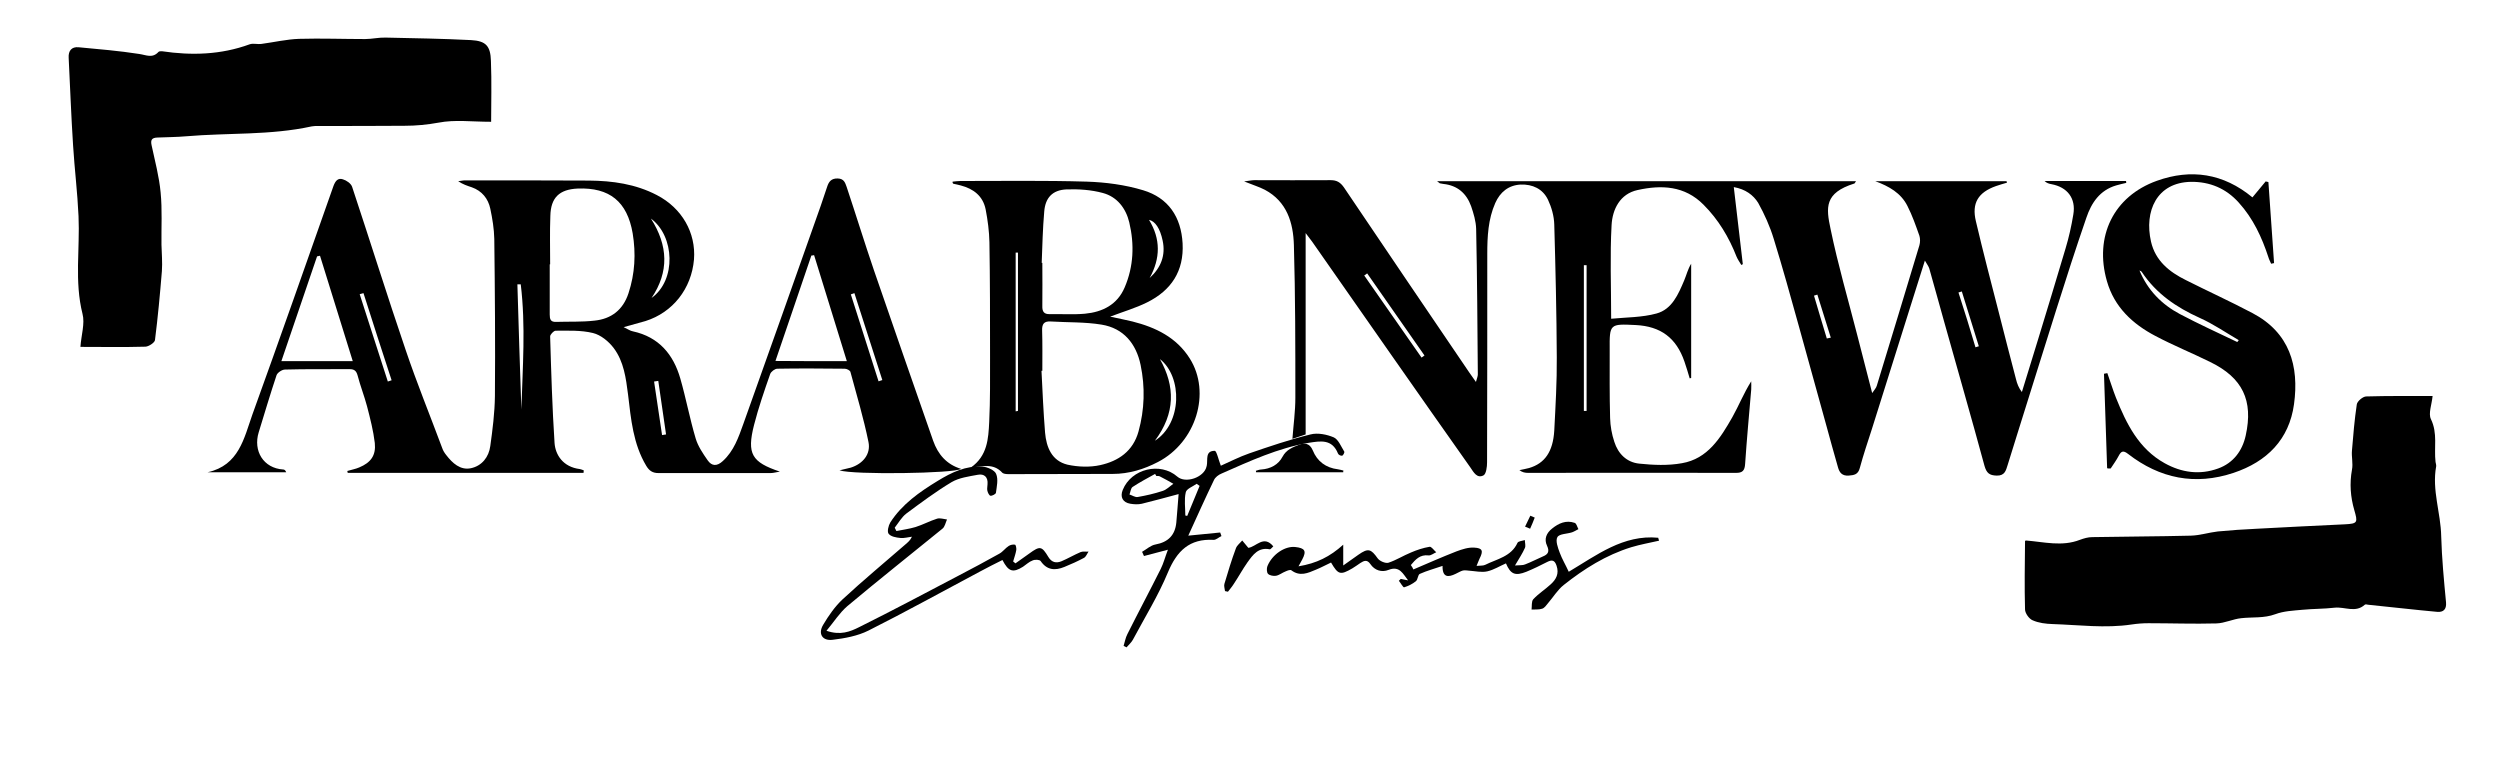
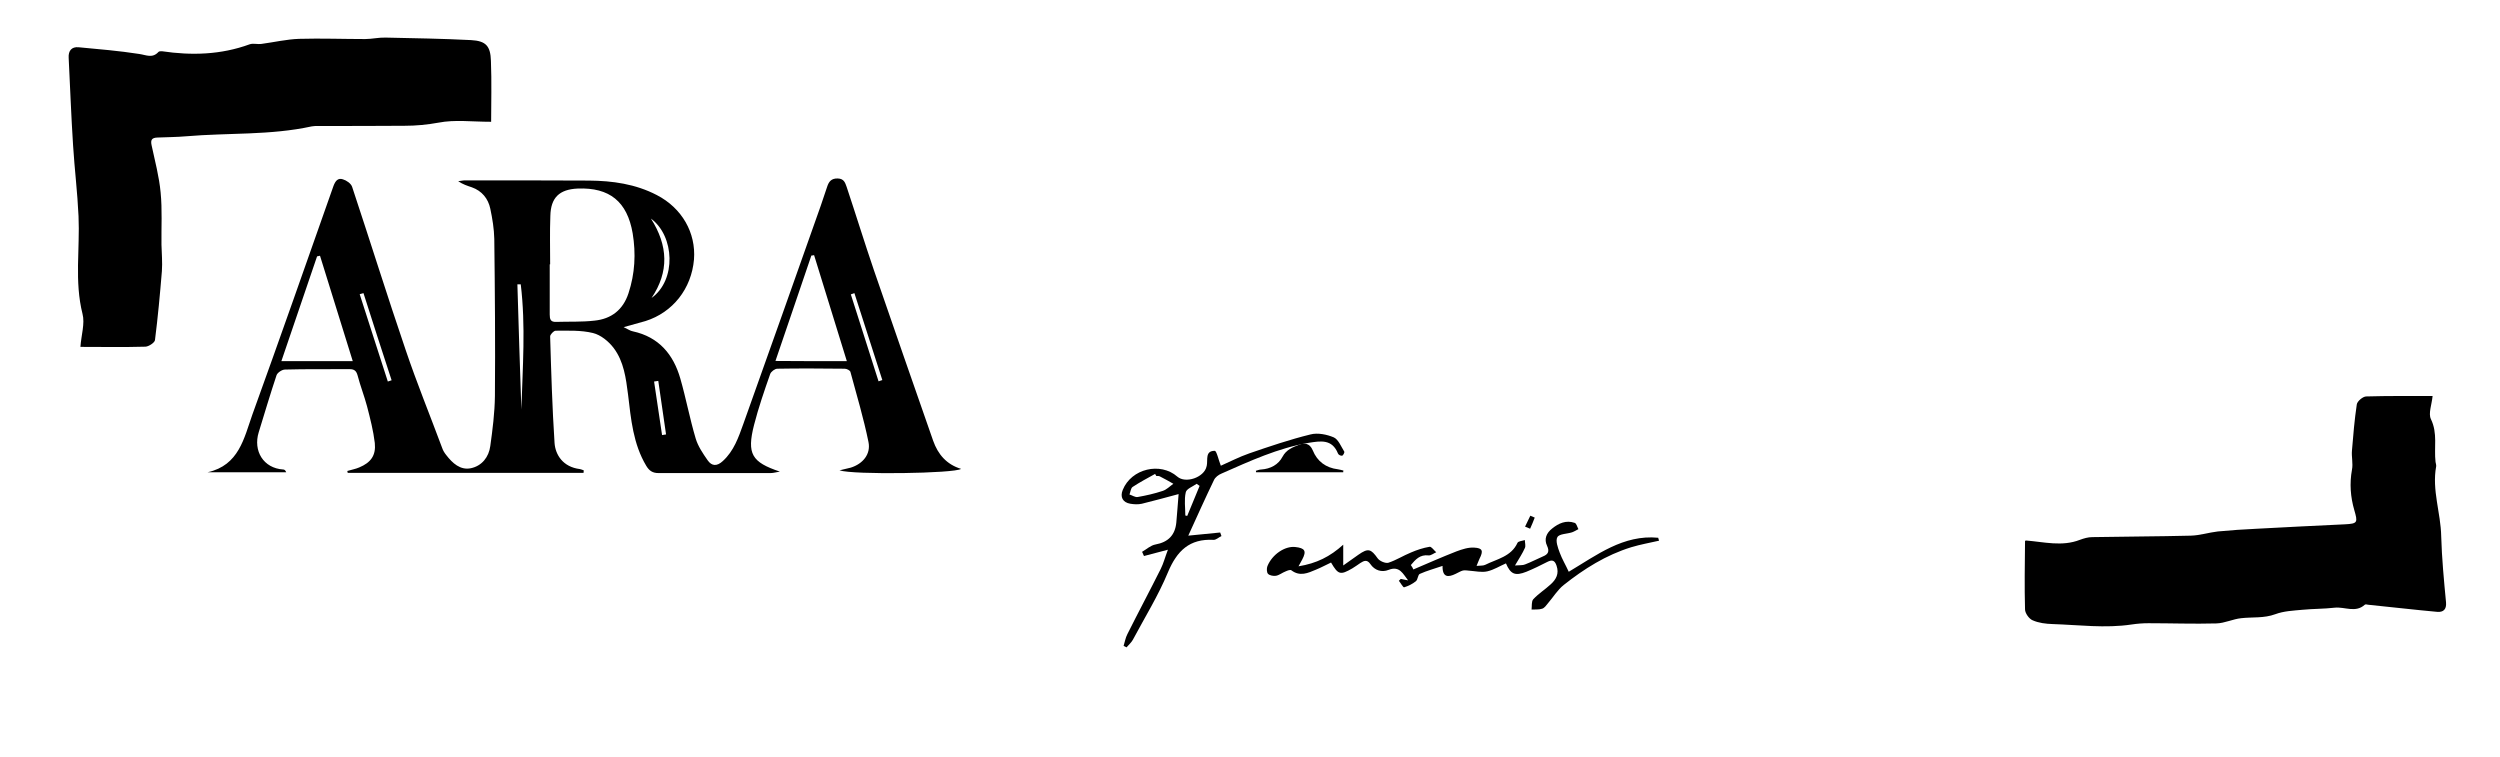
<svg xmlns="http://www.w3.org/2000/svg" version="1.1" id="Layer_1" x="0px" y="0px" viewBox="0 0 1190.6 360.5" style="enable-background:new 0 0 1190.6 360.5;" xml:space="preserve">
-   <path d="M825.7,89.1c1.5,12.8,2.9,24.7,4.3,36.7c-0.2,0.1-0.5,0.3-0.7,0.4c-0.8-1.3-1.7-2.6-2.3-4c-3.6-9.2-8.6-17.6-15.7-24.7  c-9-9.1-20.1-9.5-31.4-7c-8.4,1.8-12,9.2-12.4,16.7c-0.8,14.4-0.2,29-0.2,44.6c7.2-0.7,14.7-0.6,21.6-2.5c7.4-2,10.4-9.2,13.2-15.8  c1.1-2.6,1.7-5.3,3.3-7.9c0,18.1,0,36.3,0,54.4c-0.2,0.1-0.5,0.1-0.7,0.2c-0.8-2.7-1.6-5.4-2.5-8c-3.9-11.3-11.3-16.8-23.2-17.4  c-12.4-0.6-12.5-0.6-12.4,11.8c0,10.8-0.1,21.7,0.2,32.5c0.1,3.8,0.8,7.7,2,11.3c1.8,5.7,5.9,9.8,11.9,10.4c6.7,0.7,13.7,1,20.3-0.2  c12.3-2.1,18.4-12.1,24-21.9c3.1-5.5,5.4-11.4,9-17.1c0,1.3,0.1,2.6,0,3.9c-1,11.8-2.1,23.6-2.9,35.4c-0.2,3.2-1.2,4.4-4.6,4.3  c-32.9-0.1-65.9,0-98.8,0c-1.3,0-2.7-0.2-4.1-1.3c1.5-0.3,3.1-0.6,4.6-1c7.5-2.2,11.4-7.8,12-17.8c0.6-11.7,1.3-23.3,1.2-35  c-0.1-21.1-0.6-42.2-1.2-63.2c-0.1-4-1.3-8.2-3-11.8c-2.5-5.2-7.4-7.4-13-7.2c-5.8,0.3-9.8,3.6-12.1,8.8c-3.4,7.7-3.8,16-3.8,24.3  c0,33.1,0,66.1-0.1,99.2c0,2.1-0.4,5.5-1.7,6.2c-3.1,1.6-4.7-1.5-6.2-3.7C675,186.9,650,151,624.9,115.1c-0.8-1.1-1.6-2.1-3.1-4.1  c0,32.7,0,64.1,0,95.9c-1.9,0.6-4.1,1.4-6.3,2.1c0.5-6.7,1.4-13.1,1.4-19.6c0-24.2,0-48.5-0.7-72.7c-0.3-10.6-3.3-20.7-13.8-26.3  c-2.7-1.4-5.7-2.3-9.9-4c2.4-0.3,3.7-0.6,4.9-0.6c12.1,0,24.2,0.1,36.3,0c2.9,0,4.6,1,6.3,3.4c19.9,29.5,39.8,58.9,59.8,88.3  c0.8,1.2,1.7,2.4,3.1,4.4c0.5-1.8,0.9-2.7,0.9-3.6c-0.2-23.1-0.3-46.2-0.8-69.3c-0.1-3.6-1.2-7.3-2.4-10.8  c-2.2-6.1-6.5-9.9-13.2-10.6c-0.6-0.1-1.1-0.2-1.7-0.3c-0.2-0.1-0.4-0.3-1.3-1c66.8,0,133,0,199.5,0c-0.5,0.7-0.6,1.1-0.8,1.1  c-14.3,4.5-13.5,11.4-11.3,21.7c3.5,17,8.4,33.7,12.7,50.5c2.3,8.9,4.6,17.8,7.1,27.6c1-1.5,1.9-2.4,2.2-3.5  c6.8-22.3,13.6-44.6,20.3-66.9c0.4-1.4,0.4-3.2,0-4.5c-1.7-4.8-3.4-9.7-5.7-14.2c-3.1-6.2-8.8-9.4-15.3-11.8c20.8,0,41.6,0,62.5,0  c0.1,0.2,0.1,0.5,0.2,0.7c-1.7,0.5-3.5,1-5.2,1.6c-8.5,3-11.7,8.1-9.6,16.8c3.4,14.5,7.2,29,10.9,43.4c2.7,10.6,5.4,21.2,8.2,31.8  c0.5,2.1,1.3,4.2,2.8,6.1c2.5-8.2,5.1-16.5,7.6-24.7c4.4-14.5,8.9-29.1,13.2-43.7c1.6-5.3,2.8-10.7,3.7-16.2  c1.3-7.6-2.8-13-10.5-14.4c-1.1-0.2-2.2-0.5-3.2-1.5c12.9,0,25.9,0,38.8,0c0,0.3,0.1,0.6,0.1,0.9c-1.6,0.4-3.2,0.7-4.8,1.2  c-7.8,2.3-11.8,8.3-14.2,15.4c-5,14.5-9.7,29.1-14.3,43.7c-6.2,19.6-12.3,39.3-18.5,59c-1.6,5-3.1,10.1-4.7,15.1  c-0.8,2.5-1.3,5.1-5.2,5c-3.5-0.1-4.8-1.2-5.8-4.6c-6.2-22.9-12.8-45.7-19.2-68.6c-2.4-8.5-4.7-17-7.1-25.4c-0.3-1-1-1.9-2.1-3.8  c-2.4,7.5-4.4,13.9-6.4,20.3c-6.3,19.9-12.5,39.8-18.8,59.8c-2,6.2-4.1,12.4-5.8,18.7c-0.8,3.1-2.7,3.4-5.3,3.6  c-3.1,0.2-4.4-1.4-5.1-4c-1.9-6.7-3.8-13.4-5.6-20.1c-4.4-15.9-8.8-31.8-13.2-47.7c-3.8-13.7-7.6-27.4-11.8-41  c-1.8-5.9-4.4-11.7-7.4-17.1C835,92.9,831.3,90.1,825.7,89.1z M754.3,195.7c0.4,0,0.8,0,1.3,0c0-23.1,0-46.3,0-69.4  c-0.4,0-0.8,0-1.3,0C754.3,149.4,754.3,172.5,754.3,195.7z M677,170.3c0.5-0.3,1-0.7,1.4-1c-9.1-13-18.2-26.1-27.3-39.1  c-0.5,0.3-0.9,0.6-1.4,1C658.8,144.3,667.9,157.3,677,170.3z M940.8,165.4c0.5-0.2,1.1-0.3,1.6-0.5c-2.7-8.7-5.4-17.4-8.1-26.1  c-0.5,0.2-1.1,0.3-1.6,0.5C935.5,147.9,938.2,156.6,940.8,165.4z M870,161.2c0.6-0.1,1.2-0.3,1.9-0.4c-2.1-6.8-4.3-13.7-6.4-20.5  c-0.5,0.2-1,0.3-1.6,0.5C865.9,147.5,867.9,154.4,870,161.2z" />
  <path d="M277.9,225.2c-37.4,0-74.9,0-112.3,0c-0.1-0.3-0.1-0.6-0.2-0.9c1.9-0.6,3.9-0.9,5.7-1.7c5.5-2.3,8-5.7,7.4-11.6  c-0.7-5.9-2.2-11.7-3.7-17.5c-1.3-4.9-3.2-9.7-4.5-14.7c-0.6-2.2-1.6-3-3.8-3c-10.3,0.1-20.5-0.1-30.8,0.2c-1.4,0-3.6,1.5-4,2.7  c-3,9-5.7,18.1-8.5,27.2c-2.7,8.8,2.2,17.1,11.7,17.7c0.5,0,1,0.3,1.4,1.3c-12.5,0-25,0-37.4,0c14.9-3.3,17.3-16.2,21.3-27.5  c13.1-36.2,25.8-72.5,38.6-108.8c0.9-2.4,2.1-4,4.5-3.2c1.7,0.5,3.9,2,4.4,3.6c8.6,25.9,16.7,51.9,25.5,77.7  c5.3,15.7,11.6,31.1,17.4,46.7c0.4,1.2,1.1,2.3,1.9,3.3c3,3.9,6.7,7.3,11.7,6.3c5.3-1.1,8.6-5.3,9.3-10.6c1.1-7.9,2.1-15.8,2.2-23.8  c0.2-24.9,0-49.9-0.3-74.8c-0.1-4.8-0.9-9.7-1.9-14.4c-1-4.8-4-8.5-8.8-10.2c-2.1-0.7-4.3-1.4-6.5-2.9c1.1-0.1,2.2-0.4,3.3-0.4  c19.7,0,39.3,0,59,0.1c11.2,0.1,22.1,1.6,32.3,6.9c12,6.2,18.7,18,17.7,30.7c-1.2,13.9-10.1,25.2-23.1,29.3  c-3.1,0.9-6.2,1.7-10.4,2.9c2.1,1,3.2,1.8,4.4,2c12.4,2.7,19.3,11,22.6,22.5c2.7,9.4,4.5,19.1,7.3,28.5c1.1,3.7,3.4,7.1,5.7,10.4  c2,2.9,4.5,2.9,7.2,0.4c5.3-4.8,7.5-11.3,9.8-17.7c12.4-34.6,24.6-69.3,36.9-104c1-2.9,2-5.9,3-8.9c0.8-2.5,2-4.1,5.1-4  c3,0.1,3.5,2.1,4.2,4c4.4,13.2,8.5,26.5,13,39.7c9.3,27.1,18.8,54.2,28.2,81.2c2.3,6.5,6.4,11.3,13.3,13.4c-3,2.2-51.5,2.9-57.9,0.7  c2.4-0.6,3.9-0.9,5.4-1.3c5.7-1.8,9.6-6.4,8.4-12.2c-2.3-11.3-5.6-22.3-8.6-33.4c-0.2-0.7-1.7-1.5-2.7-1.5  c-10.7-0.1-21.4-0.2-32.1,0c-1.2,0-3,1.4-3.4,2.5c-2.8,8-5.6,16.1-7.7,24.3c-3.5,13.8-1.1,17.7,12.3,22.2c-1.5,0.2-3,0.7-4.4,0.7  c-17.8,0-35.6,0-53.4,0c-2.8,0-4.4-1.1-5.8-3.4c-6.3-10.5-7.3-22.3-8.7-34c-1-7.8-2-15.7-6.8-22.1c-2.4-3.2-6.2-6.3-9.9-7.2  c-5.7-1.4-11.9-1.1-17.8-1.1c-0.9,0-2.7,1.9-2.6,2.8c0.5,16.9,1,33.8,2.1,50.7c0.4,5.5,3.9,11.4,12.1,12.4c0.6,0.1,1.2,0.4,1.8,0.6  C278,224.6,277.9,224.9,277.9,225.2z M262,125.9c-0.1,0-0.1,0-0.2,0c0,8,0,15.9,0,23.9c0,2.2,0.4,3.6,3,3.5  c6.1-0.2,12.3,0.1,18.3-0.6c8-0.8,13.6-5.1,16.2-13c3.1-9.4,3.6-18.9,2-28.6c-2.6-15.1-11-21.9-26.2-21.3c-8.7,0.4-12.8,4.3-13,13  C261.8,110.6,262,118.3,262,125.9z M168,172c-5.3-17-10.4-33.6-15.6-50.2c-0.5,0.1-0.9,0.2-1.4,0.3c-5.6,16.5-11.2,33-17,49.9  C145.8,172,156.6,172,168,172z M403.3,172c-5.3-17.3-10.5-33.9-15.6-50.5c-0.4,0.1-0.8,0.2-1.3,0.2c-5.6,16.6-11.3,33.1-17.1,50.2  C381,172,391.7,172,403.3,172z M248.3,195c0.6-20,2.1-39.9-0.3-59.6c-0.5,0-1.1,0-1.6,0C247,155.3,247.6,175.2,248.3,195z   M310,104.1c8.2,12.9,8.7,25.3,0.3,37.8C322.2,133.4,321.3,112.4,310,104.1z M173.1,139.6c-0.6,0.2-1.2,0.3-1.8,0.5  c4.5,13.9,8.9,27.8,13.4,41.6c0.6-0.2,1.2-0.4,1.8-0.6C182,167.3,177.5,153.5,173.1,139.6z M418.4,181.6c0.6-0.2,1.2-0.4,1.8-0.6  c-4.4-13.8-8.9-27.6-13.3-41.4c-0.6,0.2-1.2,0.4-1.7,0.6C409.6,154,414,167.8,418.4,181.6z M313.5,181.4c-0.7,0.1-1.3,0.2-2,0.3  c1.3,8.5,2.5,17,3.8,25.5c0.6-0.1,1.3-0.2,1.9-0.3C316,198.5,314.7,189.9,313.5,181.4z" />
  <path d="M233.9,58c-9.1,0-17.3-1.1-25,0.4c-5.5,1-10.8,1.5-16.2,1.5C178.9,60,165.2,60,151.4,60c-1,0-2,0-3,0.2  c-19.7,4.3-39.8,3-59.7,4.7c-4.5,0.4-9.1,0.4-13.7,0.6c-2.6,0.1-3.4,1-2.8,3.7c1.6,7.5,3.6,14.9,4.3,22.5c0.8,8.2,0.3,16.5,0.4,24.8  c0.1,4.2,0.5,8.4,0.2,12.6c-0.9,11-1.9,21.9-3.3,32.9c-0.2,1.2-2.9,3-4.5,3.1c-10.3,0.3-20.7,0.1-31,0.1c0.4-5.7,2.2-11.1,1-15.7  c-3.9-15.5-1.2-31-1.9-46.5c-0.5-11.3-1.9-22.5-2.6-33.8c-0.9-13.9-1.4-27.8-2.1-41.7c-0.2-3.3,1.4-5.3,4.7-5  c9.6,0.9,19.3,1.7,28.9,3.2c3.4,0.5,6.3,2.2,9.2-1c0.3-0.3,1.1-0.3,1.6-0.3c14.2,2.1,28.1,1.7,41.8-3.3c1.7-0.6,3.8,0.1,5.7-0.2  c6-0.8,11.9-2.2,17.9-2.4c10.5-0.3,21,0.1,31.4,0.1c3.2,0,6.5-0.8,9.7-0.7c13.6,0.3,27.2,0.5,40.8,1.2c7,0.4,9.2,2.8,9.4,9.9  C234.2,39.1,233.9,49,233.9,58z" />
  <path d="M964.8,257.4c8.7,0.7,17.2,3,25.7-0.3c1.9-0.7,3.9-1.3,5.9-1.3c15.6-0.3,31.3-0.3,46.9-0.7c4.3-0.1,8.6-1.5,12.9-2  c6.2-0.6,12.4-1,18.7-1.3c13.9-0.8,27.9-1.4,41.8-2.1c6.2-0.3,6.2-0.9,4.5-6.8c-1.8-6.2-2.3-12.6-1.1-19.2c0.6-3-0.3-6.2,0-9.2  c0.6-7.3,1.2-14.6,2.3-21.9c0.2-1.5,2.9-3.8,4.5-3.8c10.5-0.3,21-0.2,31.6-0.2c-0.4,4.1-2.1,8.3-0.8,11c3.3,6.8,1.4,13.6,2.2,20.4  c0.1,0.7,0.4,1.4,0.3,2.1c-2.1,11.3,2.2,22.1,2.4,33.3c0.3,10.5,1.3,21,2.3,31.5c0.3,3.4-1.4,4.7-4.1,4.5c-11-1-22-2.3-33-3.4  c-0.5-0.1-1.3-0.3-1.6,0c-4.4,4-9.5,0.9-14.3,1.4c-5.1,0.6-10.3,0.5-15.4,1c-4.3,0.4-8.9,0.6-12.9,2.1c-5.4,2-10.8,1.3-16.2,1.9  c-4,0.4-7.9,2.4-11.9,2.5c-10.8,0.3-21.5-0.1-32.3-0.1c-2.7,0-5.3,0.2-8,0.6c-12.6,1.9-25.2,0.2-37.7-0.2c-3.2-0.1-6.6-0.5-9.5-1.8  c-1.7-0.7-3.6-3.4-3.6-5.2c-0.3-10.8-0.1-21.5,0-32.3C964.3,257.6,964.7,257.4,964.8,257.4z" />
-   <path d="M453.7,86.5c1.2-0.1,2.4-0.3,3.6-0.3c20.1,0,40.2-0.3,60.3,0.3c9,0.3,18.2,1.5,26.8,4.1c12,3.6,18.1,12.7,18.8,25.3  c0.7,13.2-5.4,22.4-16.9,28.1c-5.4,2.7-11.3,4.4-17.6,6.8c3.8,0.8,7.2,1.5,10.6,2.3c11.1,2.8,21,7.6,27.3,17.6  c10.3,16.3,3,39.9-15.1,49.3c-6.7,3.5-13.9,5.7-21.6,5.7c-16.5,0-33,0.1-49.6,0.1c-1.1,0-2.5-0.1-3.1-0.8c-4.2-4.5-9.3-2.9-14.9-2.3  c8-5.6,8.4-13.8,8.8-21.8c0.5-10.4,0.4-20.8,0.4-31.2c0-18.1,0-36.2-0.3-54.3c-0.1-5.2-0.8-10.5-1.8-15.7  c-1.3-6.4-5.8-9.8-11.9-11.4c-1.2-0.3-2.4-0.6-3.5-0.8C453.6,87.1,453.6,86.8,453.7,86.5z M496.4,176.6c-0.1,0-0.3,0-0.4,0  c0.5,9.8,0.9,19.6,1.7,29.4c0.6,7,3.2,13.5,10.7,15.3c5,1.1,10.7,1.3,15.6,0.2c8.6-1.9,15.6-6.6,18.2-16c2.9-10.5,3.2-21.1,1-31.7  c-2.1-10.1-8.1-17.5-18.6-19.2c-7.9-1.3-16.1-1-24.2-1.5c-3.2-0.2-4.2,1.2-4.1,4.3C496.5,163.7,496.4,170.2,496.4,176.6z   M496.1,125.2c0.1,0,0.2,0,0.3,0c0,6.8,0.1,13.7,0,20.5c-0.1,2.7,0.8,4,3.6,3.9c5.6-0.1,11.2,0.3,16.7-0.2  c8.4-0.8,15.4-4.3,18.9-12.5c4.3-10,4.7-20.5,2.2-31c-1.6-6.7-5.8-12.2-12.6-14c-5.5-1.5-11.5-1.9-17.3-1.7  c-6.7,0.3-10.1,4-10.6,10.6C496.6,108.9,496.4,117.1,496.1,125.2z M483.7,195.9c0.4-0.1,0.8-0.1,1.1-0.2c0-25.1,0-50.3,0-75.4  c-0.4,0-0.8,0-1.1,0C483.7,145.5,483.7,170.7,483.7,195.9z M550,209.9c13-8.3,13.2-30.4,2.4-38.9C559.7,184,559.8,196.8,550,209.9z   M547.5,132.4c5.4-4.9,7.7-10.8,6.2-17.8c-1.2-5.8-3.6-9.3-6.5-9.9C552.8,113.8,552.7,123,547.5,132.4z" />
-   <path d="M1003.5,223c-0.5-15-1-30-1.5-45c0.5-0.1,1.1-0.2,1.6-0.3c1.4,3.9,2.6,7.9,4.1,11.7c5,12.4,10.8,24.3,23.2,31.2  c8.1,4.5,16.7,5.7,25.5,2.5c7.2-2.6,11.5-8.4,13.1-15.7c3.7-16.7-1.5-27.5-16.9-35c-8.7-4.3-17.6-7.9-26.1-12.4  c-10.9-5.7-19.6-13.8-23.1-26.1c-6.1-21.2,3.1-40.4,23.8-47.8c16.2-5.8,31.6-3.6,45.5,7.9c2.1-2.6,4.2-5.1,6.3-7.6  c0.4,0.1,0.8,0.2,1.3,0.3c0.9,12.9,1.8,25.8,2.7,38.6c-0.5,0.1-0.9,0.2-1.4,0.3c-0.4-1-1-2-1.3-3.1c-3.1-9.5-7.3-18.5-14.1-26  c-6.1-6.8-13.8-10-22.8-9.9c-16.3,0.3-22.3,14-19,28.5c2.1,9.1,8.7,14.4,16.6,18.3c10.5,5.3,21.3,10.2,31.7,15.7  c17.7,9.3,22.3,25.2,19.8,43.4c-2.3,16.8-12.9,27.4-28.8,32.7c-18.3,6.1-35.1,2.7-50.2-9c-2.3-1.8-3.3-1.4-4.5,0.9  c-1.1,2.1-2.5,4-3.8,6C1004.5,223.2,1004,223.1,1003.5,223z M1065.5,162.9c0.2-0.3,0.4-0.6,0.7-0.9c-6.2-3.6-12.1-7.7-18.6-10.6  c-11.1-5-20.8-11.6-27.6-21.9c-0.2-0.3-0.7-0.5-1.1-0.7c3.9,9.4,10.6,16.2,19.3,20.8C1047.1,154.3,1056.3,158.5,1065.5,162.9z" />
  <path d="M639.7,224.9c-13.8,0-27.7,0-41.5,0c0-0.2-0.1-0.5-0.1-0.7c0.8-0.2,1.7-0.6,2.5-0.6c4.5-0.3,8.2-2.3,10.2-6.1  c1.8-3.4,4.9-4.5,7.9-5.7c2.4-0.9,5-0.9,6.5,2.7c2.1,5.2,6.2,8.3,12,9c0.9,0.1,1.7,0.4,2.6,0.6C639.7,224.4,639.7,224.6,639.7,224.9  z" />
  <g>
    <path d="M673.1,271.2c6.8-2.9,13.6-5.9,20.5-8.6c2.7-1,5.7-2,8.5-1.8c4,0.2,4.4,1.6,2.5,5.3c-0.4,0.8-0.7,1.8-1.4,3.4   c1.8-0.2,3.1,0,4.1-0.5c5.6-2.8,12.4-3.9,15.4-10.5c0.4-0.8,2.3-0.9,3.5-1.3c0,1.3,0.5,2.8,0,3.8c-1.1,2.5-2.7,4.9-4.7,8.3   c2.3-0.2,3.7,0,4.8-0.5c2.9-1.1,5.7-2.6,8.5-3.8c2.5-1,3.2-2.4,2-5c-1.6-3.3-0.3-6.2,2.4-8.3c3.1-2.5,6.6-4.1,10.7-2.7   c0.9,0.3,1.2,1.9,1.8,3c-1,0.5-1.9,1.1-3,1.5c-2.4,0.8-6.1,0.7-7,2.3c-1,1.7,0.2,5,1.1,7.4c1.1,3,2.8,5.8,4.3,9.1   c13.3-7.9,26-17.8,42.6-16.2c0.1,0.5,0.3,0.9,0.4,1.4c-4.4,1-8.9,1.8-13.2,3.1c-12,3.7-22.5,10.3-32.2,18c-2.9,2.3-5,5.8-7.5,8.7   c-0.8,1-1.7,2.3-2.8,2.6c-1.5,0.5-3.3,0.3-5,0.4c0.2-1.7-0.1-3.9,0.8-4.9c2.5-2.7,5.7-4.7,8.4-7.2c2.5-2.3,4-5,2.7-8.8   c-0.9-2.7-2.2-2.9-4.4-1.8c-3.3,1.7-6.6,3.3-10,4.7c-5.3,2.1-7.5,1.2-9.7-4c-3,1.3-5.8,3.1-8.9,3.8c-2.7,0.6-5.6-0.1-8.4-0.3   c-1.1-0.1-2.2-0.3-3.2-0.1c-1.2,0.3-2.3,1.1-3.5,1.6c-3.5,1.7-6.3,1.8-6.2-3.8c-4,1.4-7.5,2.3-10.8,3.8c-1,0.4-0.9,2.7-1.9,3.5   c-1.6,1.3-3.6,2.3-5.6,2.9c-0.5,0.1-1.6-2-2.5-3.1c0.3-0.3,0.6-0.6,0.9-0.9c1.2,0.2,2.3,0.5,3.5,0.7c-2.4-3-4-7.1-9.3-5   c-3.2,1.3-6.6,0.3-8.7-2.8c-1.5-2.2-3-1.6-4.7-0.5c-1.3,0.9-2.6,1.8-3.9,2.6c-5.7,3.3-6.7,3-10.1-2.8c-2.4,1.1-4.7,2.4-7.2,3.4   c-3.8,1.6-7.6,3.4-11.7,0.3c-0.5-0.4-1.8,0.1-2.7,0.5c-1.6,0.6-3,1.8-4.6,2.1c-1.2,0.2-3-0.1-3.8-0.9c-0.7-0.7-0.7-2.7-0.3-3.7   c2.3-5.6,8.3-9.6,13.2-9.1c4.7,0.5,5.5,1.9,3.4,5.9c-0.4,0.7-0.8,1.5-1.8,3.3c8.6-1.4,15-4.6,21.3-10.3c0,2.9,0,5.8,0,9.9   c3-2.1,5.1-3.6,7.2-5.1c4.7-3.3,6-2.8,9.2,1.7c0.9,1.3,3.7,2.5,5.1,2.1c3.7-1.2,7.1-3.4,10.8-4.9c2.8-1.2,5.8-2.2,8.8-2.7   c0.9-0.2,2.1,1.7,3.2,2.6c-1.2,0.5-2.5,1.6-3.6,1.5c-4.2-0.5-6.3,2-8.5,4.6C672.5,269.9,672.8,270.5,673.1,271.2z" />
-     <path d="M393.6,300.4c6.7,2.3,11.3,0.4,15.5-1.7c15.9-7.9,31.5-16.2,47.3-24.5c6.5-3.4,13.1-6.9,19.5-10.5c1.7-0.9,2.9-2.7,4.5-3.7   c0.8-0.5,2-0.8,3-0.6c0.4,0.1,0.7,1.7,0.6,2.5c-0.3,1.9-1,3.7-1.5,5.5c0.4,0.3,0.8,0.6,1.1,0.9c2.2-1.6,4.4-3.1,6.6-4.7   c5.1-3.7,5.9-3.6,9.1,1.7c1.6,2.6,3.7,3,6.2,2c3.1-1.3,6.1-3.1,9.2-4.4c1.1-0.4,2.5-0.1,3.7-0.2c-0.7,1-1.2,2.5-2.2,3   c-3,1.6-6.1,3-9.3,4.3c-4.4,1.8-8.3,1.6-11.3-2.8c-0.5-0.7-2.7-0.8-3.8-0.3c-1.7,0.6-3.1,2-4.6,3c-4.8,3-6.9,2.4-9.8-3.2   c-3.6,1.8-7.2,3.6-10.7,5.5c-17.7,9.4-35.2,19.1-53.1,28.1c-5.2,2.6-11.3,3.7-17.1,4.4c-4.9,0.6-7-2.9-4.5-7.1   c2.6-4.4,5.6-8.7,9.2-12.1c9.8-9.1,20.1-17.6,30.2-26.4c1-0.9,2.1-1.7,2.9-3.5c-1.8,0.2-3.7,0.8-5.5,0.6c-2-0.2-4.5-0.6-5.6-2   c-0.8-1-0.1-3.9,0.8-5.4c5.6-8.7,13.9-14.5,22.6-19.8c6.5-4,13.4-7.3,21.3-6.8c2.3,0.2,5.8,1.7,6.5,3.5c1.1,2.6,0.3,6-0.1,9   c-0.1,0.6-1.8,1.5-2.6,1.4c-0.6-0.1-1.3-1.5-1.5-2.5c-0.2-0.9,0.1-2,0.1-3c0.3-3.3-1.5-5.1-4.6-4.5c-4.3,0.8-8.9,1.4-12.5,3.5   c-7.5,4.5-14.6,9.8-21.6,15c-2.2,1.7-3.7,4.4-5.5,6.7c0.3,0.5,0.6,1.1,0.8,1.6c3-0.6,6.1-1,9.1-1.9c3.5-1.1,6.8-2.9,10.3-4   c1.4-0.4,3.1,0.2,4.7,0.4c-0.7,1.5-1,3.5-2.2,4.4c-15.1,12.3-30.4,24.4-45.3,36.9C399.8,291.9,397.2,296.1,393.6,300.4z" />
    <path d="M561.3,235.3c-6.8,1.8-12.1,3.3-17.5,4.6c-1.8,0.4-3.7,0.3-5.5,0c-3.6-0.6-5-3.2-3.6-6.6c4.1-10.1,17.9-13.4,26-6.3   c3.9,3.4,12.7,0.4,13.9-4.8c0-0.1,0-0.3,0.1-0.4c0.6-2.8-0.9-7.1,3.8-7.1c0.9,0,1.8,4.3,2.9,7.1c4.1-1.8,8.7-4.2,13.6-5.9   c9.6-3.3,19.3-6.6,29.1-9c3.4-0.9,7.8,0,11.1,1.4c2.2,1,3.5,4.4,5,6.8c0.2,0.3-0.5,1.8-1,1.9c-0.6,0.2-1.8-0.4-2-1   c-2.8-7-8.3-6-14-5.1c-14.6,2.5-28,8.7-41.4,14.6c-1.5,0.6-3.1,1.8-3.7,3.2c-4.1,8.5-8,17.2-12.2,26.4c5.4-0.5,10.3-1,15.2-1.5   c0.2,0.6,0.4,1.2,0.6,1.7c-1.3,0.6-2.6,1.9-3.8,1.8c-11.4-0.6-17.4,5.2-21.7,15.5c-4.6,11.1-11,21.4-16.7,32.1   c-0.7,1.3-2,2.4-3,3.6c-0.5-0.2-0.9-0.4-1.4-0.7c0.6-1.9,0.9-3.9,1.8-5.6c5.2-10.4,10.7-20.7,15.9-31.1c1.3-2.6,2-5.4,3.4-9.1   c-4.6,1.2-8,2.1-11.4,3c-0.3-0.7-0.6-1.3-0.9-2c2.1-1.2,4.1-3.1,6.4-3.5c6-1.1,9.3-4.4,9.9-10.4   C560.6,244.6,560.9,240.2,561.3,235.3z M550.7,226.7c-0.2-0.3-0.4-0.6-0.6-1c-3.6,2-7.2,3.9-10.7,6.2c-0.9,0.6-1,2.4-1.5,3.6   c1.3,0.4,2.7,1.4,3.9,1.2c4-0.7,8-1.6,11.9-2.9c1.9-0.6,3.4-2.2,5.1-3.4c-2.1-1.2-4.2-2.4-6.4-3.5   C551.9,226.6,551.2,226.7,550.7,226.7z M564.5,245.5c0.3,0.1,0.6,0.1,0.9,0.2c2-4.8,3.9-9.5,5.9-14.3c-0.5-0.3-0.9-0.7-1.4-1   c-1.8,1.3-4.9,2.4-5.2,4.1C563.9,238,564.5,241.8,564.5,245.5z" />
-     <path d="M583.4,281.5c-0.1-1.1-0.6-2.4-0.3-3.4c1.7-5.7,3.4-11.4,5.5-17c0.5-1.4,2-2.5,3-3.7c0.9,1.1,1.8,2.2,2.9,3.5   c3.7-0.4,7.3-6.3,11.9-0.7c-0.7,0.6-1.3,1.5-1.7,1.4c-5.4-1.1-8,2.6-10.6,6.2c-2.4,3.4-4.3,7-6.6,10.4c-0.8,1.3-1.8,2.4-2.7,3.6   C584.3,281.7,583.9,281.6,583.4,281.5z" />
    <path d="M726.3,250.8c0.8-1.7,1.7-3.5,2.5-5.2c0.7,0.3,1.4,0.6,2.1,0.9c-0.7,1.8-1.4,3.6-2.2,5.3   C727.9,251.5,727.1,251.1,726.3,250.8z" />
  </g>
</svg>